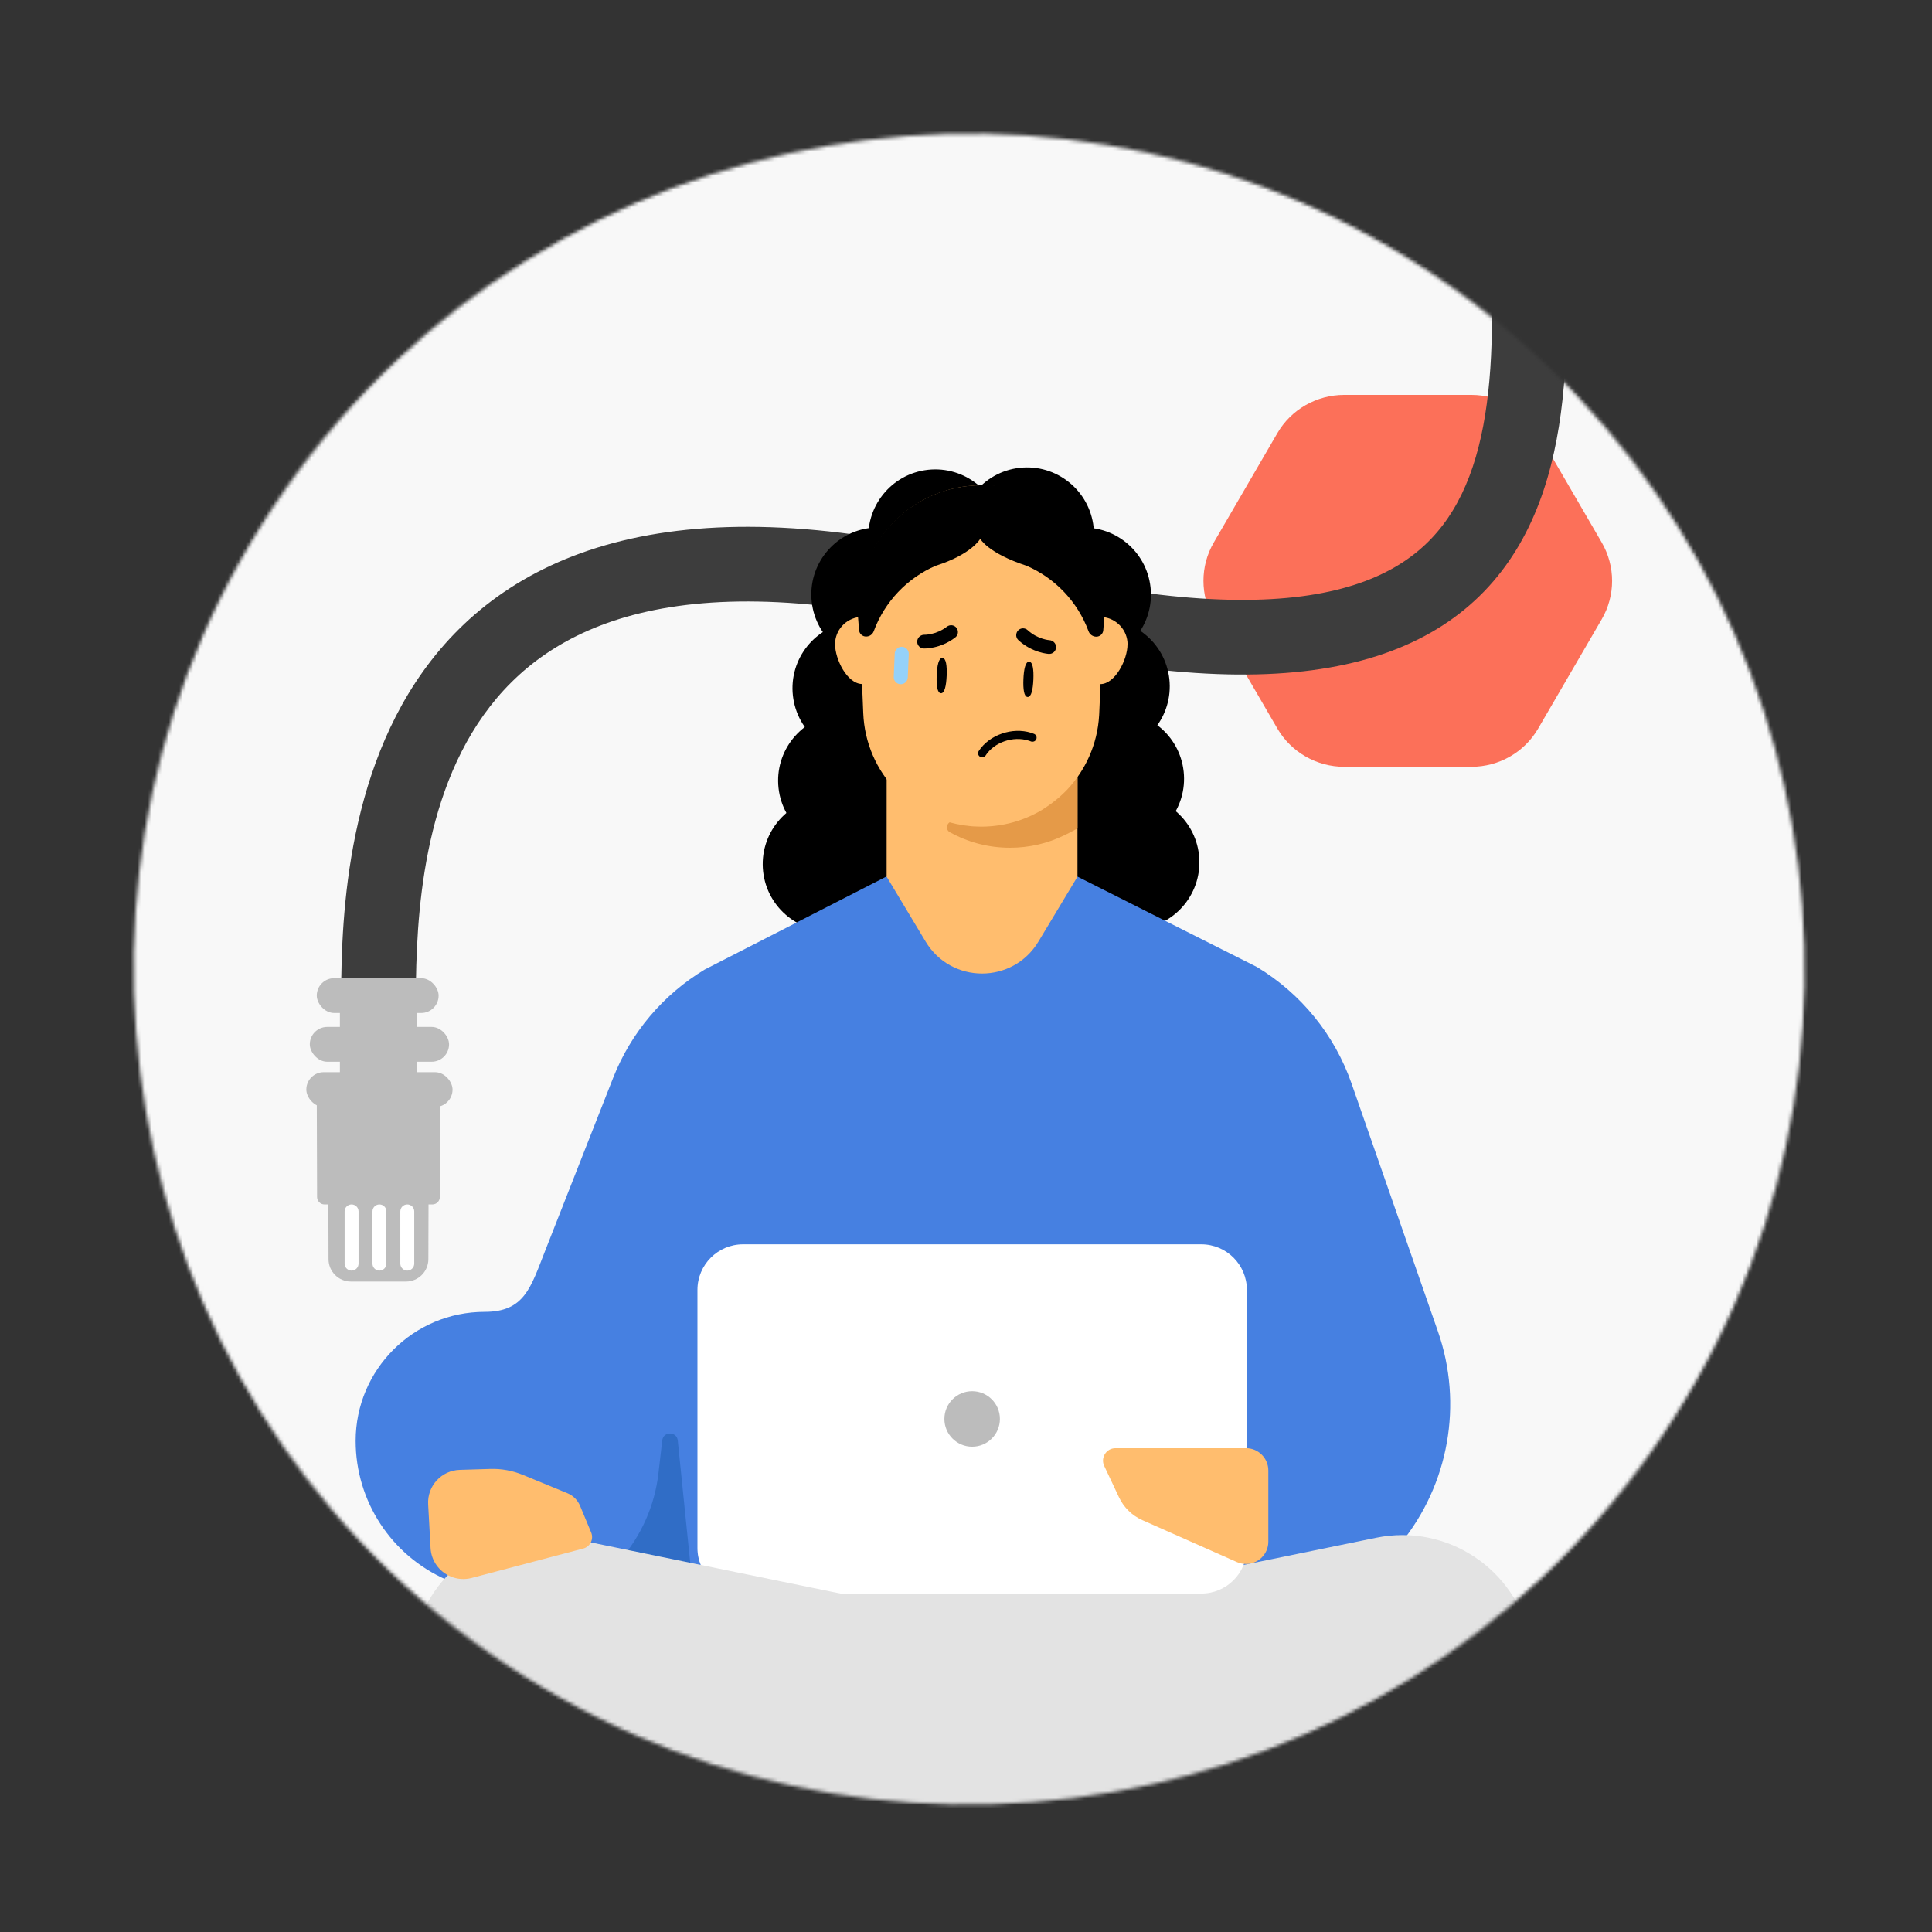
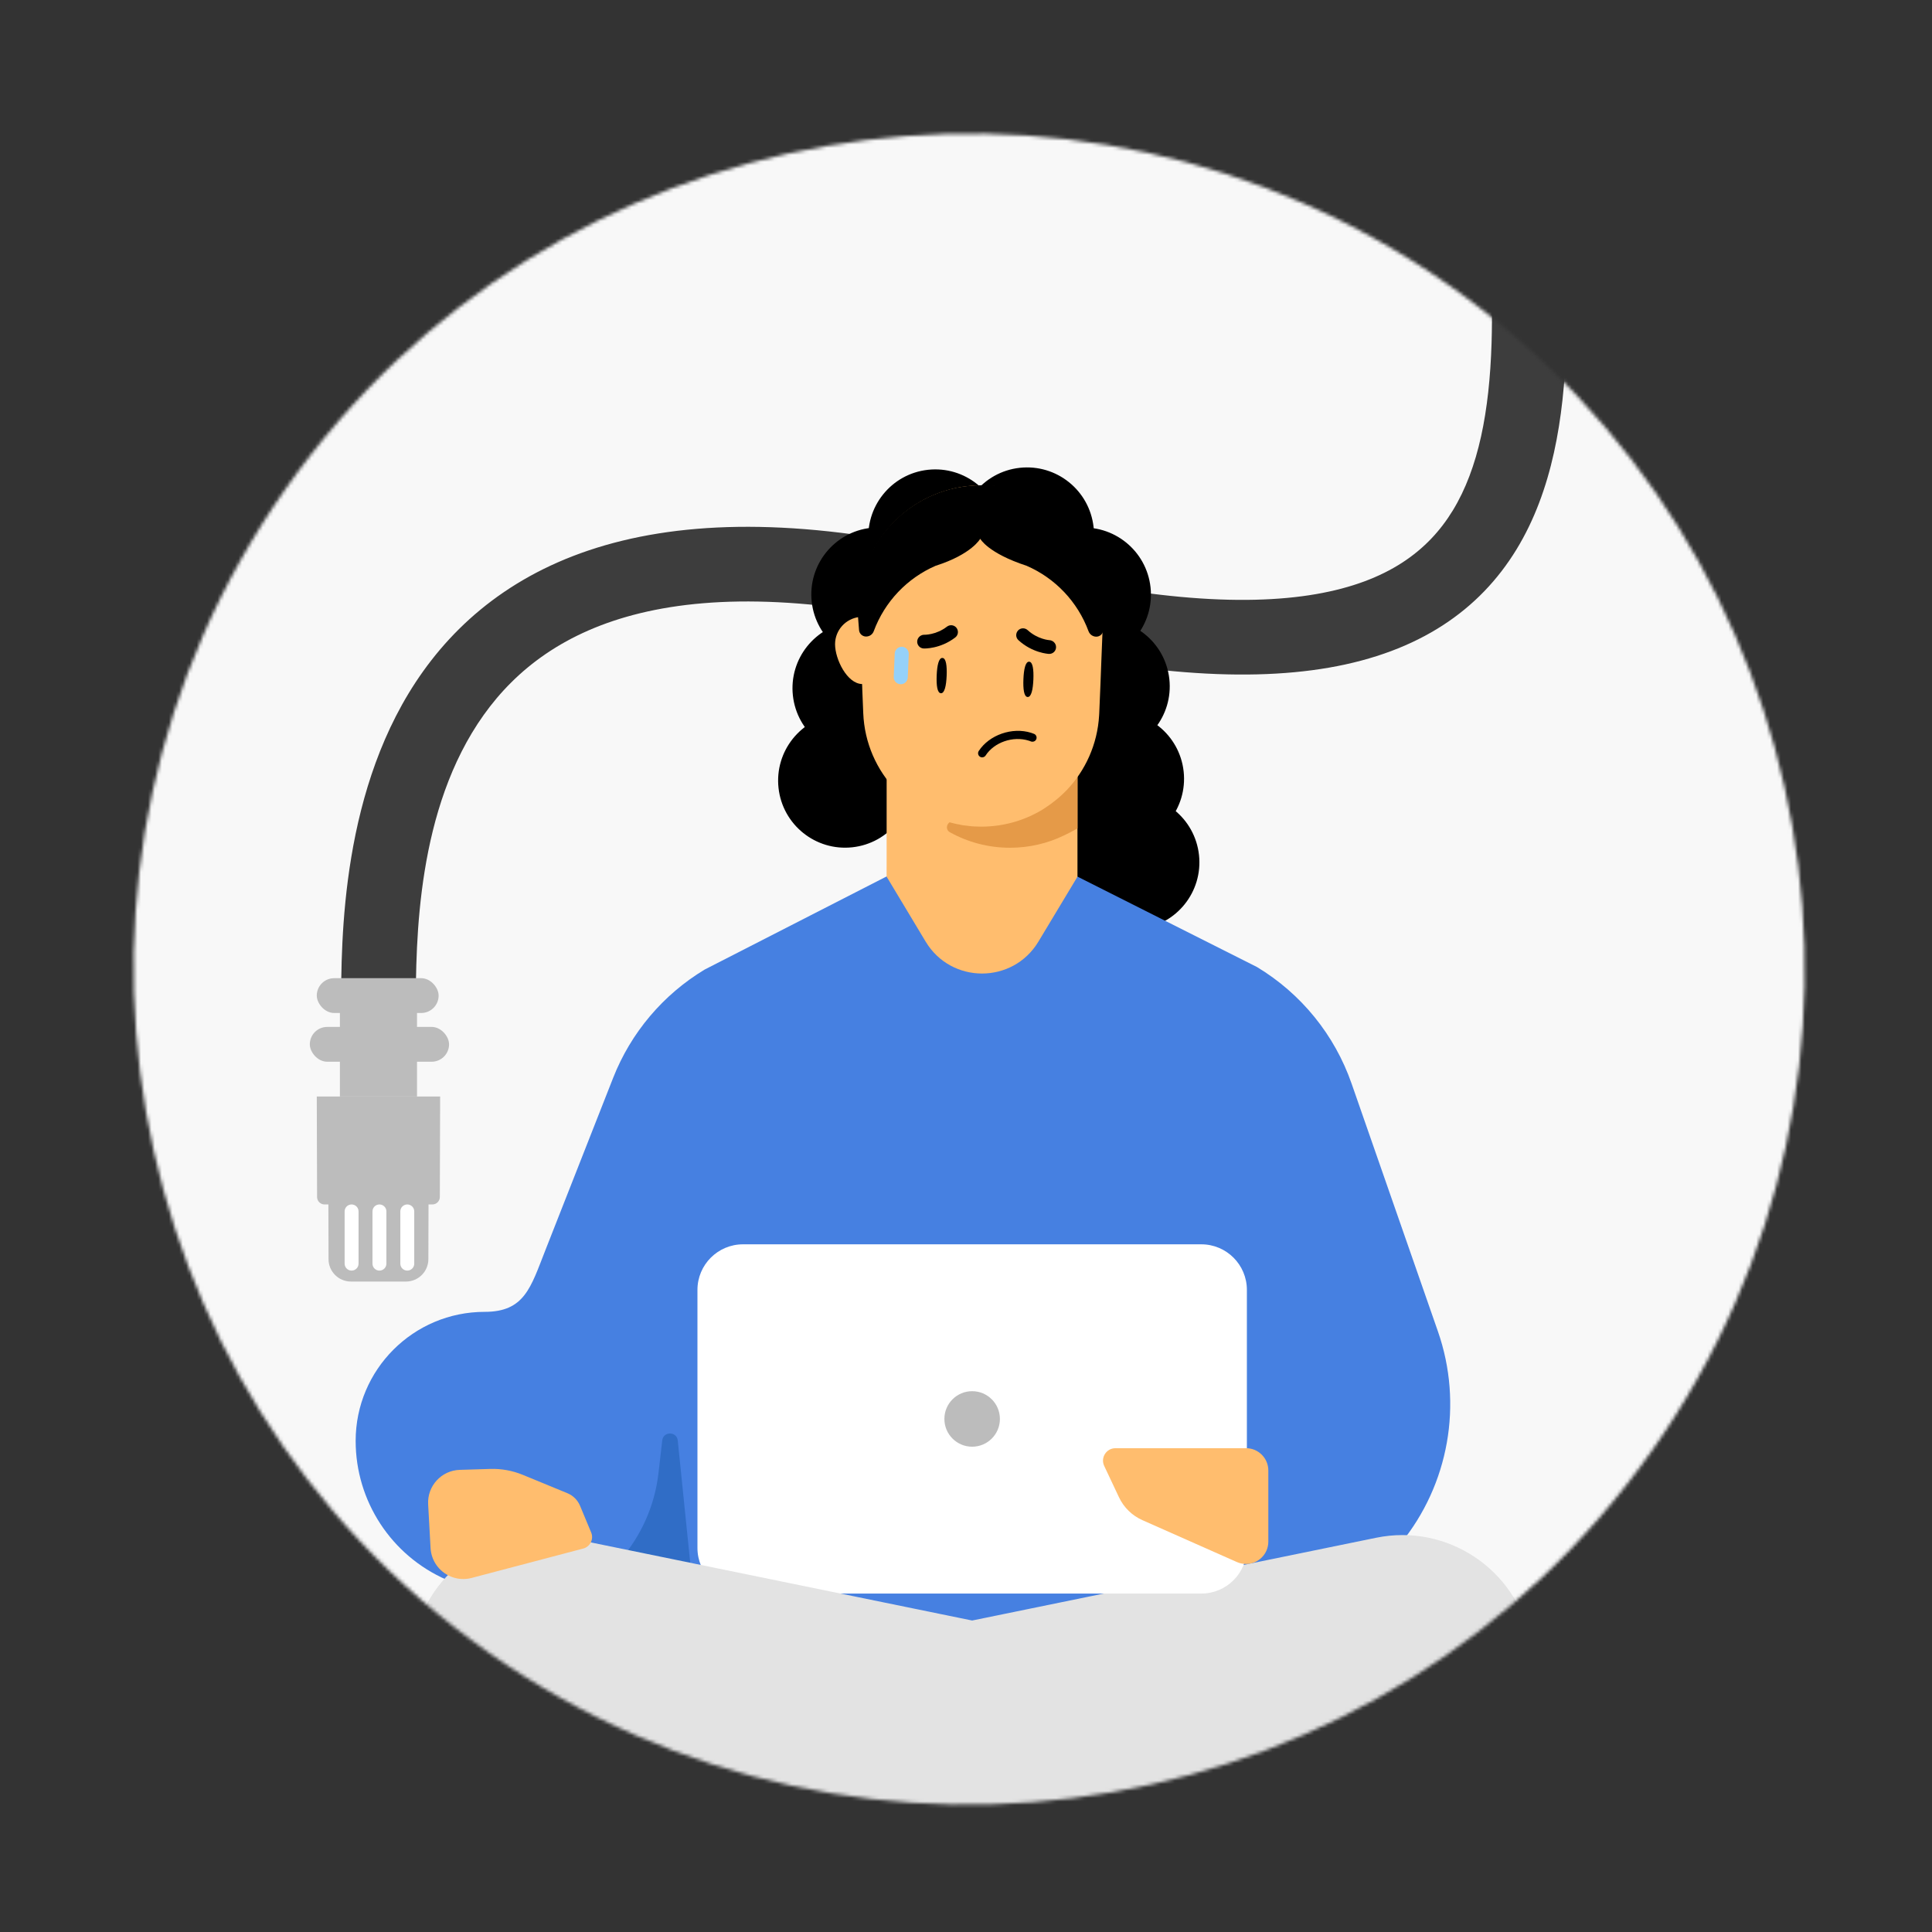
<svg xmlns="http://www.w3.org/2000/svg" width="555" height="555" viewBox="0 0 555 555" fill="none">
  <rect x="0" y="0" width="555" height="555" fill="#333333" stroke="none" />
  <g clip-path="url(#clip0_1292_4483)">
    <mask id="mask0_1292_4483" style="mask-type:alpha" maskUnits="userSpaceOnUse" x="38" y="38" width="481" height="481">
      <path d="M474.642 416.592C398.322 524.969 248.582 550.942 140.231 474.641C31.881 398.34 5.867 248.601 82.187 140.223C158.507 31.846 308.219 5.865 416.6 82.187C524.981 158.509 550.962 308.214 474.642 416.592Z" fill="#E2F1FF" />
    </mask>
    <g mask="url(#mask0_1292_4483)">
      <path d="M276.487 529.851C415.632 529.851 528.43 417.053 528.43 277.909C528.43 138.764 415.632 25.966 276.487 25.966C137.343 25.966 24.544 138.764 24.544 277.909C24.544 417.053 137.343 529.851 276.487 529.851Z" fill="#F8F8F8" />
-       <path d="M422.666 220.277H386.147C378.243 220.277 370.888 216.062 366.936 209.267L348.676 177.87C344.724 171.038 344.724 162.644 348.676 155.848L366.936 124.451C370.888 117.619 378.243 113.44 386.147 113.44H422.666C430.606 113.44 437.925 117.656 441.877 124.451L460.137 155.848C464.089 162.68 464.089 171.074 460.137 177.87L441.877 209.267C437.925 216.098 430.606 220.277 422.666 220.277Z" fill="#FC7059" />
      <path fill-rule="evenodd" clip-rule="evenodd" d="M381.757 191.795C356.369 196.199 322.696 193.398 278.249 181.965C236.244 171.159 205.844 170.819 183.897 176.151C162.231 181.415 148.269 192.322 138.973 205.354C119.735 232.325 119.441 269.635 119.439 290.63L97.992 290.628L97.992 289.898C97.99 269.584 97.986 225.882 121.512 192.899C133.742 175.753 152.067 161.812 178.833 155.309C205.318 148.875 239.495 149.85 283.592 161.193C326.74 172.292 357.011 174.32 378.092 170.663C398.655 167.096 410.297 158.195 417.35 146.627C424.756 134.479 427.857 118.156 428.476 98.62C428.992 82.303 427.778 64.892 426.536 47.098C426.293 43.62 426.05 40.128 425.818 36.626L447.218 35.209C447.438 38.53 447.674 41.901 447.913 45.305C449.157 63.083 450.467 81.789 449.912 99.299C449.253 120.131 445.953 140.912 435.662 157.792C425.017 175.252 407.664 187.301 381.757 191.795Z" fill="#3D3D3D" />
-       <path d="M240.436 267.386C250.995 266.229 258.615 256.72 257.456 246.148C256.297 235.576 246.798 227.944 236.239 229.102C225.68 230.259 218.06 239.768 219.219 250.34C220.378 260.912 229.878 268.544 240.436 267.386Z" fill="black" />
      <path d="M327.413 266.85C337.971 265.692 345.591 256.184 344.432 245.612C343.273 235.04 333.774 227.408 323.215 228.565C312.656 229.722 305.036 239.231 306.195 249.803C307.354 260.375 316.854 268.007 327.413 266.85Z" fill="black" />
      <path d="M402.245 443.562L353.354 503.261H232.836L128.26 453.805C112.411 446.872 102.168 431.221 102.168 413.919C102.168 393.452 118.761 376.85 139.238 376.85C150.692 376.85 152.454 369.845 156.652 359.18L176.132 309.644C181.236 296.656 190.483 285.723 202.43 278.521L254.696 251.77H309.416L361.086 277.794C373.777 285.436 383.392 297.284 388.262 311.267L413.071 382.473C420.336 403.326 416.237 426.467 402.245 443.544" fill="#4680E1" />
      <path d="M248.988 216.853C259.547 215.695 267.167 206.187 266.008 195.615C264.849 185.043 255.349 177.41 244.79 178.568C234.232 179.725 226.612 189.234 227.771 199.806C228.93 210.378 238.429 218.01 248.988 216.853Z" fill="black" />
      <path d="M270.772 173.242C281.331 172.085 288.951 162.576 287.792 152.004C286.632 141.432 277.133 133.8 266.574 134.957C256.015 136.114 248.395 145.623 249.554 156.195C250.714 166.767 260.213 174.399 270.772 173.242Z" fill="black" />
      <path d="M254.398 189.918C264.957 188.761 272.577 179.252 271.418 168.68C270.258 158.108 260.759 150.476 250.2 151.633C239.641 152.791 232.021 162.299 233.18 172.871C234.34 183.444 243.839 191.076 254.398 189.918Z" fill="black" />
      <path d="M244.862 243.396C255.421 242.239 263.041 232.73 261.881 222.158C260.722 211.586 251.223 203.954 240.664 205.111C230.105 206.269 222.485 215.777 223.644 226.349C224.803 236.922 234.303 244.554 244.862 243.396Z" fill="black" />
-       <path d="M318.893 216.304C329.452 215.147 337.072 205.638 335.913 195.066C334.753 184.494 325.254 176.862 314.695 178.02C304.136 179.177 296.516 188.686 297.676 199.258C298.835 209.83 308.334 217.462 318.893 216.304Z" fill="black" />
+       <path d="M318.893 216.304C329.452 215.147 337.072 205.638 335.913 195.066C334.753 184.494 325.254 176.862 314.695 178.02C304.136 179.177 296.516 188.686 297.676 199.258C298.835 209.83 308.334 217.462 318.893 216.304" fill="black" />
      <path d="M297.134 172.673C307.693 171.516 315.313 162.007 314.153 151.435C312.994 140.863 303.495 133.231 292.936 134.388C282.377 135.546 274.757 145.054 275.916 155.626C277.075 166.198 286.575 173.831 297.134 172.673Z" fill="black" />
      <path d="M313.491 189.95C324.05 188.793 331.67 179.284 330.511 168.712C329.352 158.14 319.852 150.508 309.293 151.666C298.734 152.823 291.115 162.332 292.274 172.904C293.433 183.476 302.932 191.108 313.491 189.95Z" fill="black" />
      <path d="M323.003 242.852C333.562 241.694 341.182 232.186 340.023 221.614C338.864 211.042 329.364 203.409 318.806 204.567C308.247 205.724 300.627 215.233 301.786 225.805C302.945 236.377 312.444 244.009 323.003 242.852Z" fill="black" />
      <path d="M198.42 450.329L194.698 413.816C194.428 411.143 190.545 411.125 190.24 413.789L189.154 423.216C186.984 441.988 173.548 457.523 155.287 462.375L139.232 466.644L177.118 512.217L198.429 450.338L198.42 450.329Z" fill="#306DC6" />
-       <path d="M359.517 512.208H177.111L198.413 450.33H338.215L359.517 512.208Z" fill="#E3E3E3" />
      <path d="M439.576 470.953C443.906 492.094 429.542 512.518 408.182 515.59L202.543 545.162C192.992 546.536 184.025 540.229 182.088 530.776L176.831 505.114C174.811 495.25 181.169 485.616 191.033 483.596L395.32 441.747C415.606 437.591 435.42 450.667 439.576 470.953Z" fill="#E3E3E3" />
      <path d="M345.093 357.451H213.451C206.218 357.451 200.354 363.314 200.354 370.547V444.681C200.354 451.914 206.218 457.777 213.451 457.777H345.093C352.326 457.777 358.189 451.914 358.189 444.681V370.547C358.189 363.314 352.326 357.451 345.093 357.451Z" fill="white" />
      <path d="M279.266 415.59C283.67 415.59 287.24 412.02 287.24 407.616C287.24 403.212 283.67 399.642 279.266 399.642C274.862 399.642 271.292 403.212 271.292 407.616C271.292 412.02 274.862 415.59 279.266 415.59Z" fill="#BCBCBC" />
      <path d="M118.95 470.953C114.619 492.094 128.984 512.518 150.344 515.59L355.983 545.162C365.534 546.536 374.501 540.229 376.437 530.776L381.694 505.114C383.715 495.25 377.357 485.616 367.493 483.596L163.206 441.747C142.92 437.591 123.106 450.667 118.95 470.953Z" fill="#E3E3E3" />
      <path d="M357.936 416.022H320.427C317.817 416.022 316.086 418.739 317.198 421.107L321.449 430.121C322.831 433.054 325.226 435.386 328.185 436.696L355.335 448.732C356.151 449.091 357.039 449.279 357.936 449.279C361.479 449.279 364.349 446.409 364.349 442.866V422.426C364.349 418.883 361.479 416.013 357.936 416.013" fill="#FFBD6E" />
      <path d="M129.491 452.889C126.148 451.513 123.888 448.333 123.687 444.72L122.994 432.146C122.7 426.875 126.812 422.398 132.085 422.241L140.846 421.976C144.048 421.878 147.223 422.458 150.184 423.676L162.999 428.95C164.641 429.626 165.947 430.93 166.631 432.569L169.823 440.226C170.623 442.146 169.544 444.321 167.543 444.845L135.473 453.295C133.492 453.818 131.398 453.674 129.507 452.896" fill="#FFBD6E" />
      <path d="M309.536 195.495L309.523 251.845L298.296 270.506C290.944 282.726 273.246 282.715 265.904 270.486L254.696 251.83L254.714 195.462L309.552 195.493L309.536 195.495Z" fill="#FFBD6E" />
      <path d="M309.528 222.132L309.524 237.976C308.057 238.823 306.577 239.555 305.667 239.985C300.973 242.269 295.68 243.535 290.125 243.532C283.868 243.532 277.978 241.913 272.854 239.07C271.227 238.157 272.179 235.623 274.008 236.042C276.53 236.609 279.155 236.908 281.838 236.911C291.273 236.918 302.736 228.769 309.52 222.133L309.528 222.132Z" fill="#E59A48" />
      <path d="M255.578 185.07C255.576 189.417 252.059 196.489 247.726 196.493L247.644 196.502C243.333 196.404 239.887 189.368 239.885 185.062C239.889 181.029 242.932 177.695 246.878 177.246C247.167 177.247 247.445 177.217 247.742 177.217C249.897 177.221 251.824 178.084 253.238 179.466C254.708 180.9 255.603 182.885 255.596 185.084" fill="#FFBD6E" />
      <path d="M316.966 174.59C316.964 175.02 316.966 175.491 316.933 175.941L316.94 176.006L316.881 177.277L316.363 190.318L316.128 196.534L315.775 204.903C315.772 205.102 315.744 205.303 315.741 205.502C315.257 213.878 311.772 221.392 306.388 227.024C305.674 227.738 304.95 228.438 304.204 229.09C303.92 229.352 303.638 229.573 303.342 229.804C302.396 230.585 301.41 231.305 300.408 231.96C300.041 232.224 299.628 232.443 299.26 232.706C296.384 234.402 293.282 235.7 289.969 236.501C289.487 236.62 288.988 236.733 288.502 236.819C287.953 236.937 287.434 237.019 286.89 237.103C286.338 237.189 285.776 237.25 285.228 237.302C285.025 237.333 284.796 237.35 284.598 237.355C283.699 237.437 282.787 237.471 281.871 237.472C281.235 237.475 280.604 237.437 279.974 237.415C279.492 237.385 278.995 237.366 278.508 237.295C277.957 237.24 277.439 237.181 276.893 237.092L276.811 237.101C276.342 237.037 275.911 236.943 275.461 236.827C275.111 236.8 274.771 236.713 274.423 236.627C267.815 235.153 261.884 231.729 257.352 226.977C251.83 221.186 248.323 213.446 247.982 204.838L247.701 197.984L247.701 197.836L247.649 196.453L247.384 190.201L246.924 178.772L246.874 177.19L246.818 175.924C246.162 159.251 257.203 144.916 272.507 140.702C273.652 140.386 274.834 140.099 276.043 139.901C276.504 139.817 276.992 139.755 277.482 139.702C277.536 139.671 277.627 139.669 277.718 139.676C278.084 139.627 278.469 139.593 278.869 139.558C279.268 139.506 279.669 139.47 280.098 139.473C280.697 139.44 281.298 139.424 281.917 139.422C284.476 139.423 286.981 139.685 289.393 140.231C290.229 140.404 291.06 140.602 291.89 140.866C306.409 145.159 316.984 158.645 316.98 174.563" fill="#FFBD6E" />
-       <path d="M323.899 185.104C323.894 189.427 320.413 196.445 316.138 196.525L316.056 196.534C312.522 196.525 309.528 191.804 308.551 187.712C308.315 186.763 308.204 185.899 308.207 185.097C308.212 180.774 311.72 177.24 316.054 177.245C316.343 177.246 316.602 177.276 316.891 177.277C316.891 177.277 316.895 177.31 316.924 177.273C320.837 177.729 323.912 181.078 323.916 185.102" fill="#FFBD6E" />
      <path d="M281.879 139.409C262.29 139.399 246.421 155.321 246.416 174.925L246.417 176.289L246.418 176.446L246.776 180.993C246.858 182.042 247.74 182.855 248.78 182.856C249.82 182.858 250.66 182.237 251.004 181.307C254.131 172.865 260.576 166.075 268.819 162.51L268.844 162.508C279.172 159.21 281.59 154.771 281.59 154.771C281.59 154.771 283.741 158.875 294.905 162.527C303.155 166.102 309.579 172.894 312.699 181.329C313.05 182.266 313.936 182.896 314.926 182.895C315.983 182.895 316.859 182.08 316.935 181.039L317.294 176.412L317.287 176.347L317.327 176.409L317.326 174.971C317.331 155.366 301.317 138.493 281.886 139.4L281.879 139.409Z" fill="black" />
      <path d="M271.942 194.135C271.819 196.934 271.365 199.191 270.295 199.143C269.225 199.095 268.966 196.809 269.08 194.011C269.194 191.213 269.657 188.956 270.727 189.004C271.797 189.052 272.056 191.338 271.942 194.135Z" fill="black" />
      <path d="M296.855 195.216C296.733 198.015 296.279 200.272 295.209 200.224C294.138 200.176 293.88 197.89 293.994 195.092C294.108 192.294 294.57 190.037 295.64 190.085C296.711 190.133 296.969 192.419 296.855 195.216Z" fill="black" />
      <path d="M259.127 185.797C260.238 185.849 261.101 186.788 261.058 187.9L260.771 194.626C260.72 195.739 259.783 196.602 258.672 196.558C257.56 196.507 256.698 195.568 256.741 194.456L257.027 187.73C257.079 186.617 258.016 185.754 259.127 185.797Z" fill="#95D1F9" />
      <path d="M264.315 182.724C263.825 183.076 263.498 183.632 263.478 184.271C263.445 185.332 264.272 186.25 265.35 186.289C265.557 186.299 270.096 186.438 274.413 183.122C275.273 182.465 275.437 181.249 274.779 180.371C274.125 179.517 272.902 179.353 272.033 180.011C268.881 182.439 265.529 182.352 265.487 182.348C265.057 182.337 264.653 182.497 264.315 182.724Z" fill="black" />
      <path d="M302.664 184.383C303.128 184.771 303.407 185.36 303.37 186C303.313 187.064 302.406 187.899 301.327 187.844C301.12 187.834 296.585 187.579 292.566 183.904C291.76 183.174 291.708 181.948 292.436 181.133C293.165 180.334 294.398 180.281 295.204 181.011C298.141 183.706 301.481 183.902 301.522 183.905C301.955 183.932 302.339 184.13 302.664 184.375L302.664 184.383Z" fill="black" />
      <path d="M296.167 213.003C296.826 213.212 297.461 212.911 297.696 212.34C297.936 211.743 297.646 211.056 297.05 210.815C296.774 210.705 296.49 210.604 296.208 210.511C290.779 208.8 284.172 211.103 281.156 215.748C280.987 216.014 280.931 216.326 280.997 216.633C281.064 216.94 281.241 217.201 281.508 217.378C281.598 217.443 281.692 217.474 281.796 217.512C282.3 217.672 282.856 217.47 283.137 217.026C285.601 213.219 291.025 211.352 295.513 212.761C295.736 212.835 295.966 212.901 296.184 213.009L296.167 213.003Z" fill="black" />
    </g>
    <rect x="91" y="281" width="35" height="10" rx="5" fill="#BCBCBC" />
    <rect x="89" y="295" width="40" height="10" rx="5" fill="#BCBCBC" />
-     <rect x="88" y="308" width="42" height="10" rx="5" fill="#BCBCBC" />
    <rect x="97.644" y="283.984" width="22.149" height="31.008" fill="#BCBCBC" />
    <path d="M91 314.989H126.438L126.351 343.859C126.347 345.041 125.388 345.998 124.206 345.998H93.232C92.05 345.998 91.091 345.041 91.088 343.859L91 314.989Z" fill="#BCBCBC" />
    <path d="M94.32 341.569H123.113L123.055 361.732C123.045 365.278 120.167 368.147 116.621 368.147H100.812C97.266 368.147 94.388 365.278 94.378 361.732L94.32 341.569Z" fill="#BCBCBC" />
    <path d="M99 348C99 346.895 99.895 346 101 346C102.105 346 103 346.895 103 348V363C103 364.105 102.105 365 101 365C99.895 365 99 364.105 99 363V348Z" fill="white" />
    <path d="M107 348C107 346.895 107.895 346 109 346C110.105 346 111 346.895 111 348V363C111 364.105 110.105 365 109 365C107.895 365 107 364.105 107 363V348Z" fill="white" />
    <path d="M115 348C115 346.895 115.895 346 117 346C118.105 346 119 346.895 119 348V363C119 364.105 118.105 365 117 365C115.895 365 115 364.105 115 363V348Z" fill="white" />
  </g>
  <defs>
    <clipPath id="clip0_1292_4483">
      <rect width="555" height="555" fill="white" />
    </clipPath>
  </defs>
</svg>